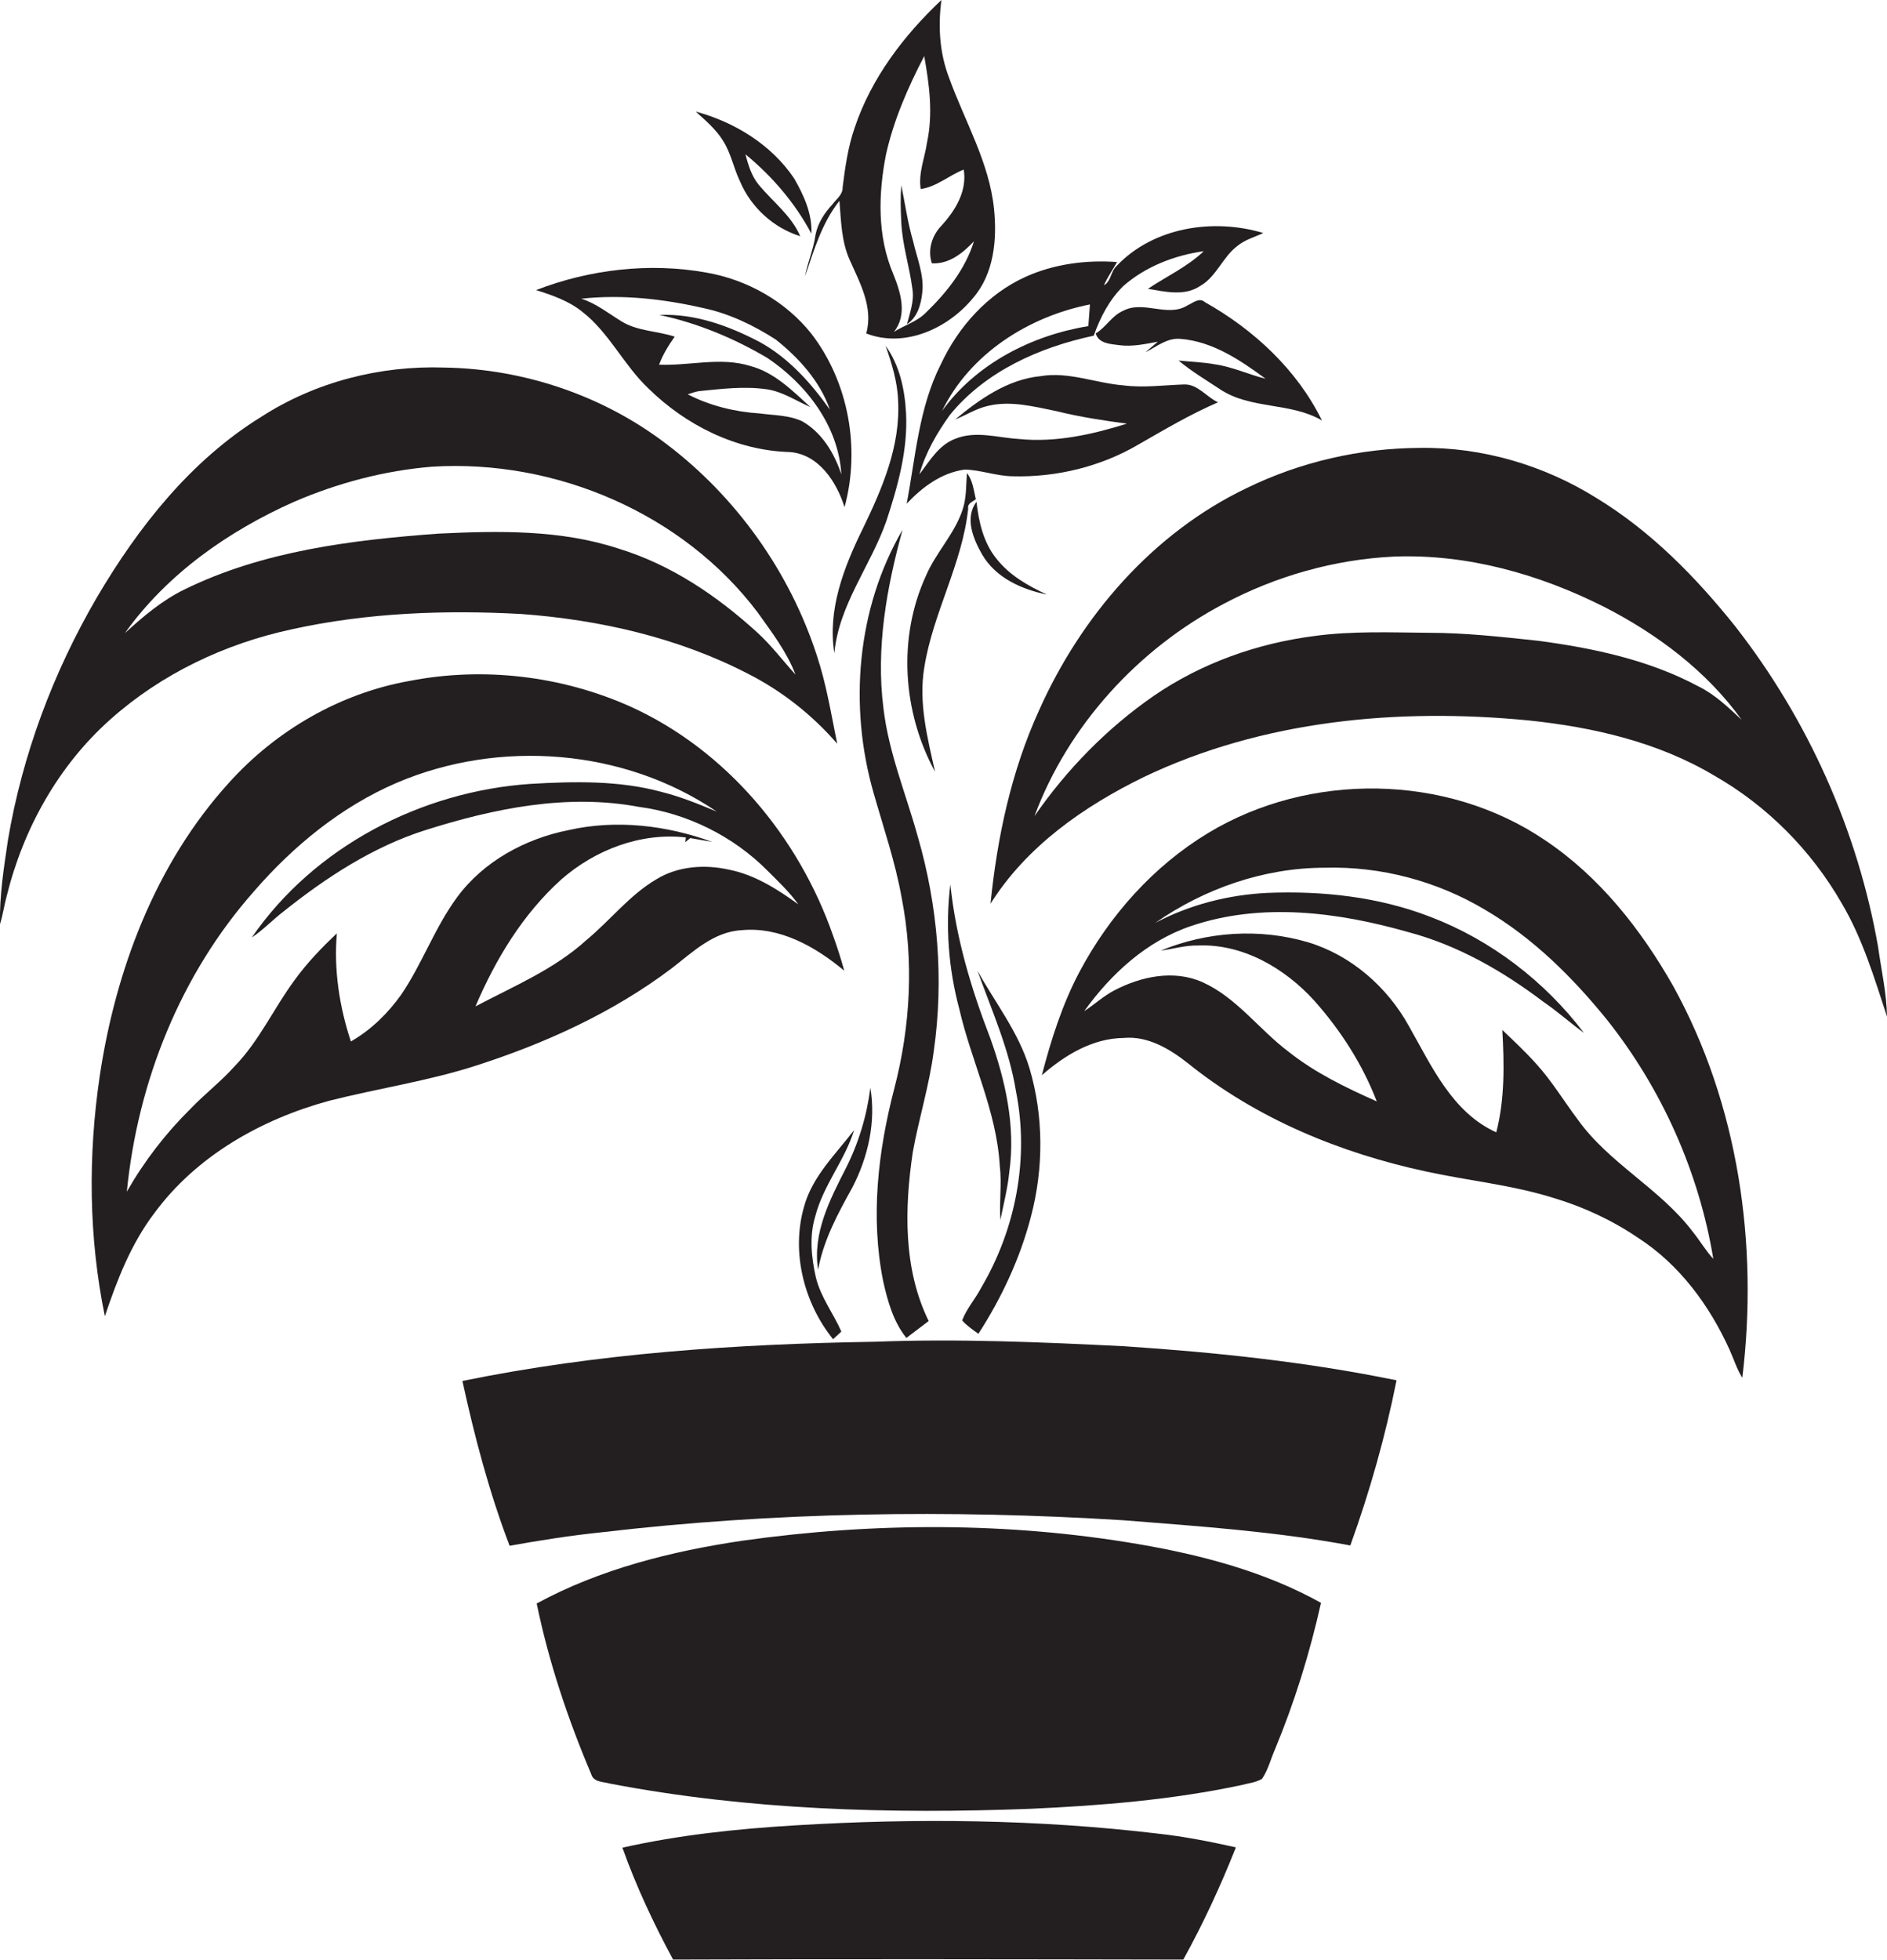
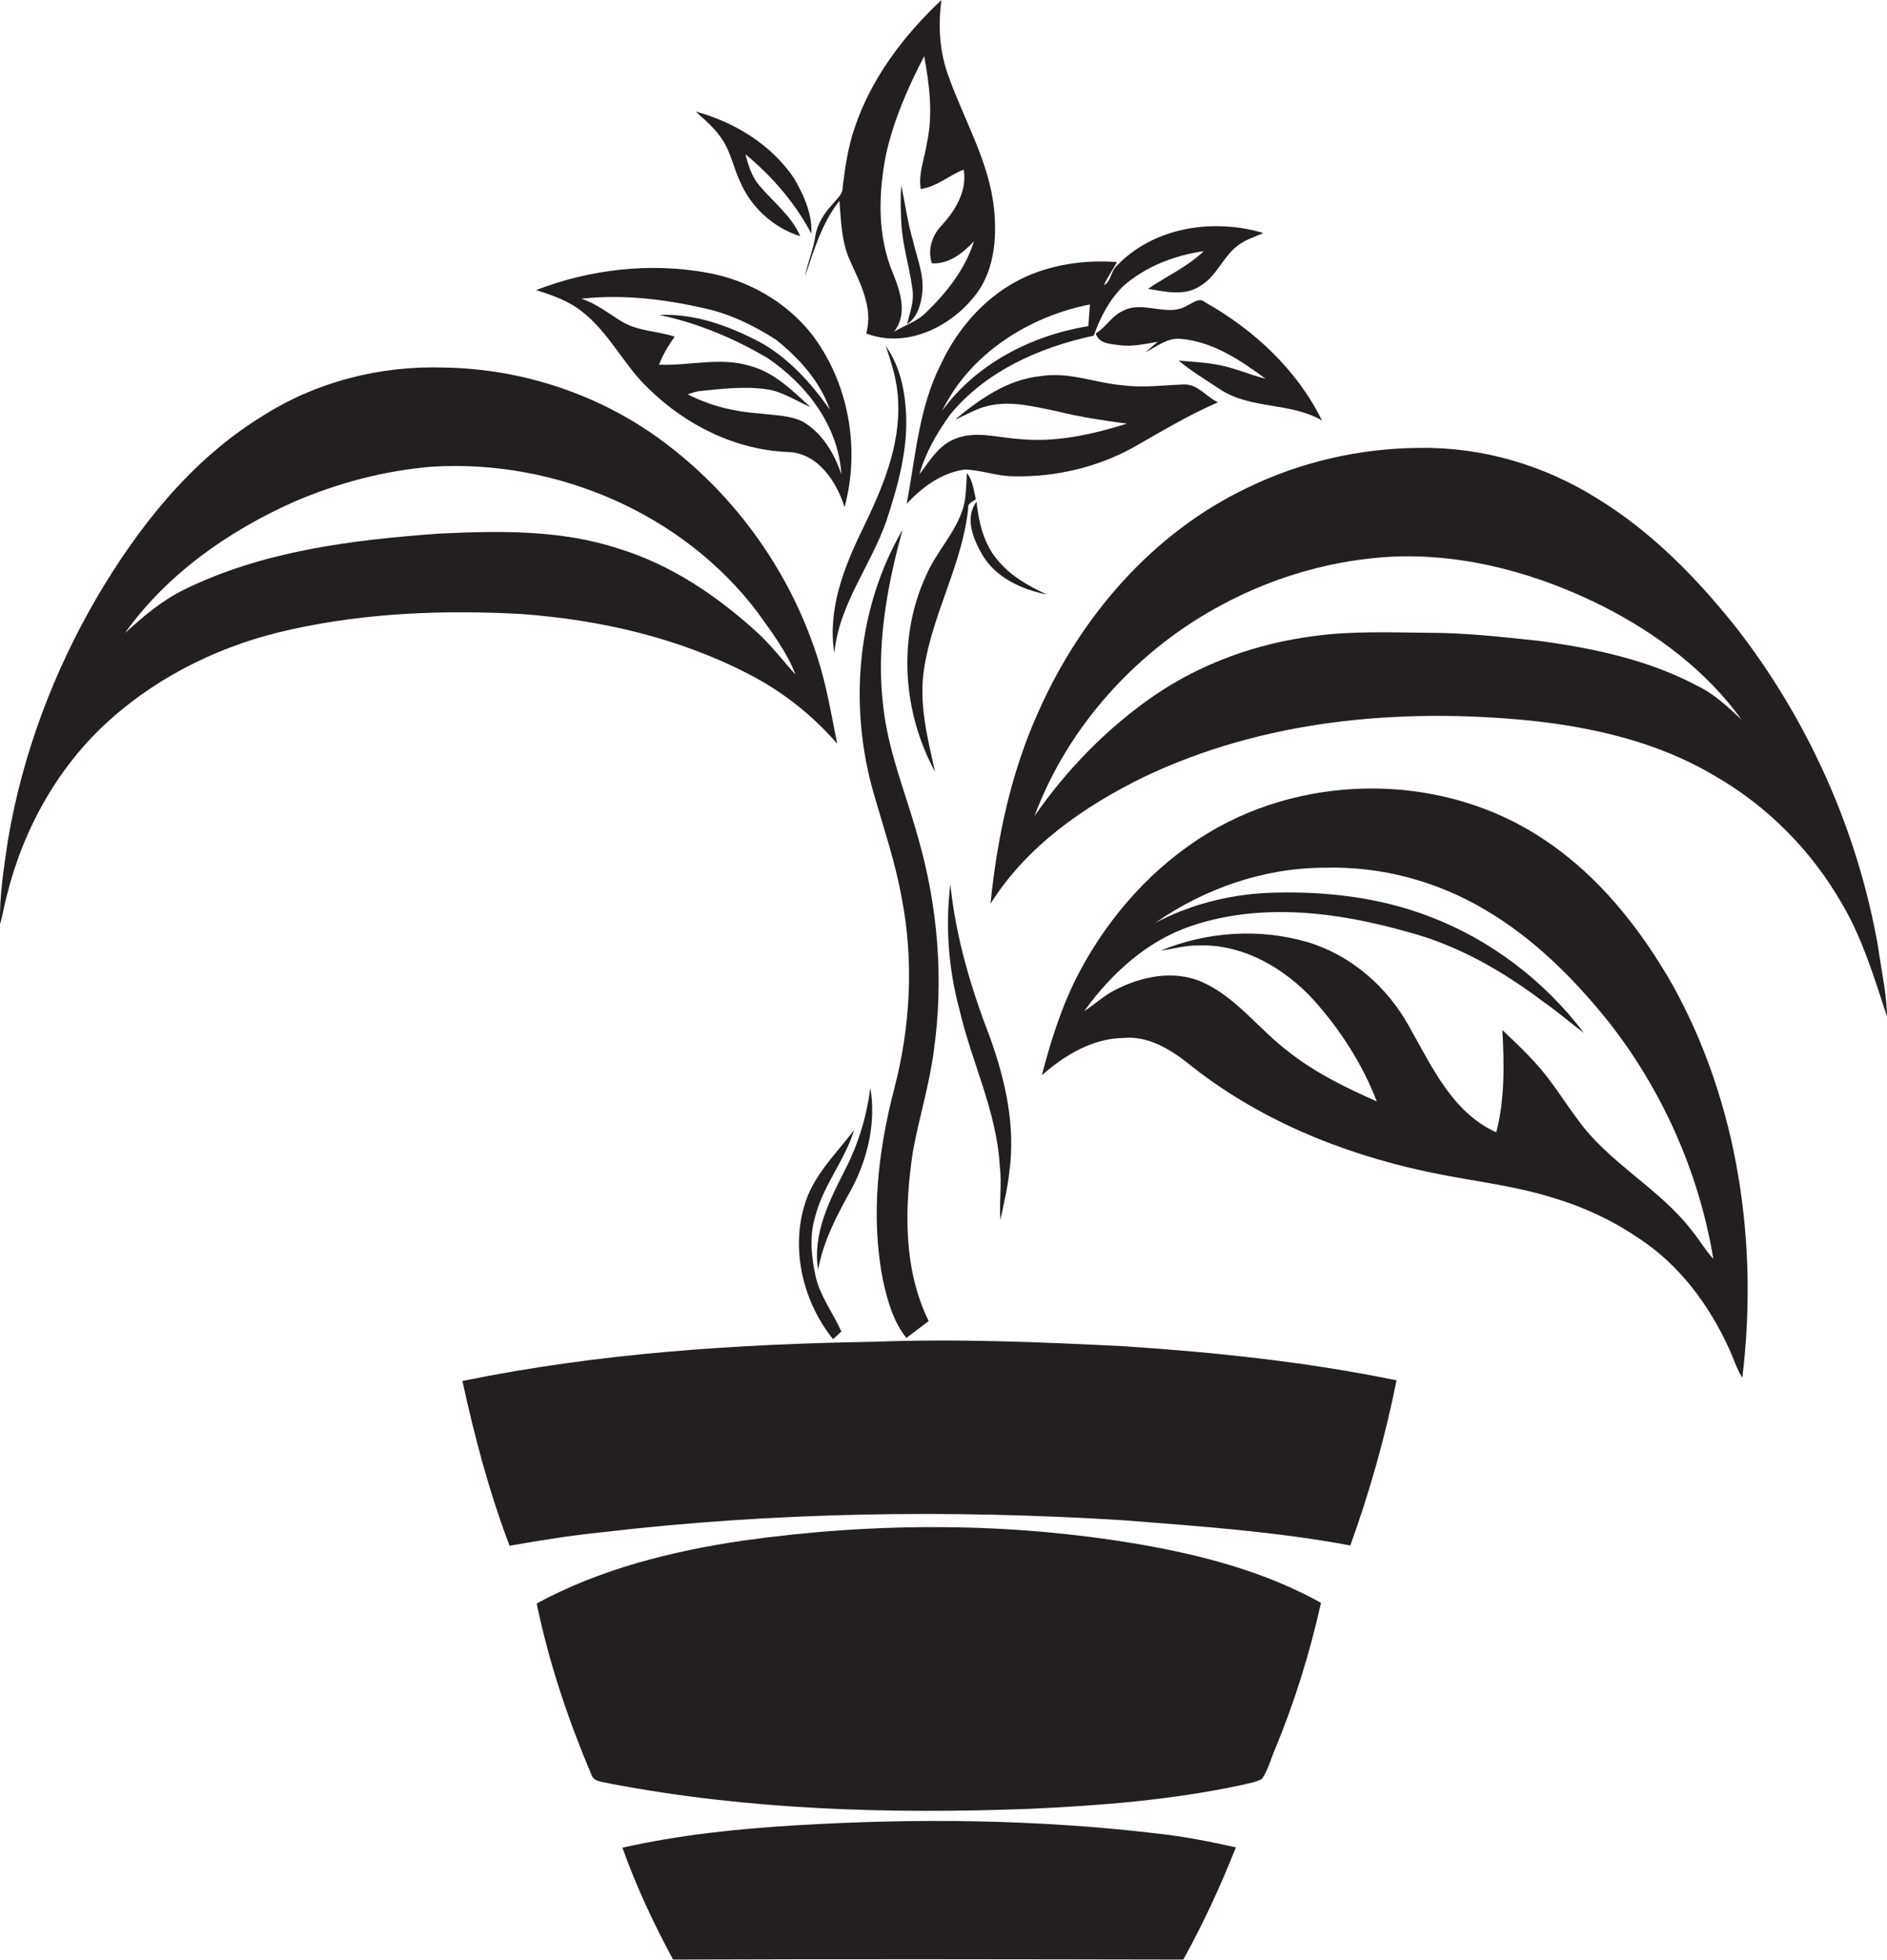
<svg xmlns="http://www.w3.org/2000/svg" version="1.1" id="Layer_1" x="0px" y="0px" viewBox="0 0 592.1 614.8" enable-background="new 0 0 592.1 614.8" xml:space="preserve">
  <g>
    <path fill="#231F20" d="M263.4,63c0.5,6.2,0.6,12.7,3.2,18.5c3.2,7.2,7.5,14.9,5.2,23.1c12.1,4.7,25.7-1.6,33.5-11.1   c6.6-7.6,7.6-18.4,6.6-28c-1.5-14.6-9.2-27.5-14.1-41.1c-3-7.8-3.5-16.2-2.4-24.4c-11.8,11.1-22,24.5-27.2,40   c-2.1,6-3,12.4-3.8,18.7c0.1,2.3-1.9,3.7-3.2,5.4c-2.5,2.7-4.6,5.9-5.3,9.5c-0.6,4.5-2.5,8.7-3.3,13.1   C255.4,78.5,257.9,69.9,263.4,63z M278,48.5c2.4-10.8,6.9-21.1,12-30.9c1.6,8.9,2.8,18,0.9,27c-0.7,4.9-2.8,9.7-2,14.7   c5-0.7,8.9-4.3,13.5-6.1c1.1,6.7-2.6,12.8-7,17.6c-3,3.1-4.4,7.7-3,11.8c5.4,0.3,9.7-3.2,13.2-6.9c-2.7,8.7-8.5,16-15,22.3   c-2.8,2.9-6.8,4-10.1,6.1c4.3-5.4,2.1-12.4-0.2-18.1C275.2,74,275.6,60.8,278,48.5z" />
    <path fill="#231F20" d="M226.9,44.2c2.5,3.9,3.3,8.6,5.3,12.7c3.4,8.1,10.5,14.6,18.9,17.2c-2.8-6.5-8.6-10.8-13-16.1   c-2.3-2.8-3.3-6.2-4.2-9.6c8.4,6.9,15.6,15.3,20.7,24.9c0.3-6.2-2.4-12.1-5.4-17.3c-7.1-10.6-18.7-17.7-30.9-21   C221.4,37.8,224.7,40.6,226.9,44.2z" />
    <path fill="#231F20" d="M286.3,90.7c0.6,3.8-0.8,7.4-1.7,11c3.3-2.2,4.4-6.2,4.8-10c0.6-5.5-1.7-10.8-2.9-16.1   c-1.7-5.8-2.5-11.7-3.7-17.5c-0.3,3.8-0.2,7.7,0,11.5C283.1,76.8,285.4,83.6,286.3,90.7z" />
    <path fill="#231F20" d="M295.2,114.3c-6.9,13.6-7.9,29-10.7,43.7c4.9-5.2,10.9-9.7,18.2-10.7c5,0.1,9.8,2,14.9,2.1   c13.8,0.4,27.8-3,39.7-10c8.2-4.7,16.3-9.5,24.9-13.2c-3.6-1.6-6.3-5.7-10.6-5.6c-6.3,0.2-12.7,1.1-19,0.3   c-8.8-0.7-17.3-4.4-26.1-2.9c-10.3,1-19.1,7.2-26.8,13.6c3.5-1.4,6.7-3.5,10.4-4.3c7.2-1.7,14.5,0.3,21.5,1.7   c7.2,1.8,14.6,2.9,22,3.9c-10.9,3.4-22.4,6-34,4.8c-6.6-0.4-13.5-2.7-20,0c-5.1,2-7.9,6.9-11.1,11.1c1.9-6.8,5.5-13,9.6-18.7   c11.2-13.7,28.2-21.2,45.1-24.8c2-5.7,4.9-11.3,9.3-15.6c7-6.1,16-9.6,25.2-10.9c-5.1,4.9-11.7,7.9-17.5,11.8   c5.4,0.9,11.5,2.4,16.4-0.9c5.1-2.9,7-9,11.6-12.5c2.4-2,5.4-2.8,8.2-4.1c-15.6-4.7-34.4-1.9-46,10.3c-1.9,1.7-1.7,4.8-4,6.1   c1.1-2.6,2.8-4.9,4.1-7.3c-9.7-0.7-19.7,0.6-28.6,4.6C309.9,92.2,300.7,102.5,295.2,114.3z M342,95.5c-0.2,2.2-0.3,4.5-0.5,6.8   c-17.8,2.9-35.2,11.8-45.9,26.6C304.4,110.9,322.8,99.3,342,95.5z" />
    <path fill="#231F20" d="M203.4,121.8c11.8,11.6,27.6,19.5,44.3,20c9.1,0.6,14.8,9.3,17.3,17.3c5-18.4,1.3-39.2-10.4-54.4   c-8.1-10.2-20.2-17-33-19.2c-17.8-3.2-36.6-1-53.4,5.5c5.1,1.6,10.3,3.4,14.5,6.8C191.1,104.3,195.7,114.5,203.4,121.8z    M220.5,96.6c8.2,1.7,15.9,5.4,22.9,9.9c7.3,5.8,13.9,13.1,17,22c-5.9-8.3-12.9-16.2-22-21.2c-9.7-5.1-20.4-9-31.5-8.5   c11.9,2.5,23.4,7.3,33.9,13.5c12.2,8.2,22.3,21.3,23.2,36.5c-2.2-6.6-6-13-12.2-16.6c-4.2-2-8.9-1.9-13.4-2.5   c-7.8-0.5-15.6-2.4-22.6-6c1.2-0.4,2.3-0.8,3.5-1c7-0.7,14.1-1.6,21.2-0.6c5,0.7,9.2,3.6,13.8,5.6c-5.6-5.1-11.3-10.9-18.9-12.9   c-9.3-2.9-19.1,0-28.6-0.4c1.2-3.2,3-6.1,4.9-8.8c-5.5-1.8-11.7-1.7-16.7-4.8c-4.1-2.5-7.9-5.6-12.6-7.1   C195.3,92.3,208.2,93.8,220.5,96.6z" />
    <path fill="#231F20" d="M372.6,95.8c-6.2,3.9-13.8-1.7-20.2,1.7c-3.5,1.5-5.4,5.2-8.6,7.1c1,3.3,4.8,3.3,7.6,3.7   c4,0.5,8-0.4,11.9-1.1c-1.3,1.1-2.6,2.2-3.9,3.3c3.5-1.7,6.8-4.6,11-4.2c10.1,0.8,18.8,6.7,26.7,12.5c-5.3-1.3-10.3-3.7-15.8-4.5   c-3.8-0.7-7.7-0.8-11.5-1.2c4.1,3.4,8.6,6.1,13,9c9.6,6.4,22.1,4,32,9.8c-7.8-15.9-21.4-28.5-36.7-37.1   C376.3,93.2,374.4,95,372.6,95.8z" />
    <path fill="#231F20" d="M261.8,204.9c1.4-15.2,11.4-27.4,16.3-41.4c3.6-10.9,6.8-22.3,6.2-33.9c-0.4-7.4-2-15-6.4-21.1   c1.9,5.5,3.7,11.2,3.9,17.1c0.8,14.3-5,27.7-11.1,40.3C264.8,177.9,259.6,191.3,261.8,204.9z" />
    <path fill="#231F20" d="M34.6,225.7c16-14.3,36-23.8,57-28.3c23.6-5.2,47.9-6.1,71.9-4.8c24.6,1.8,49.3,7.4,71.3,18.8   c10.6,5.4,20.1,12.9,27.9,21.9c-1.9-9.3-3.4-18.7-6.4-27.7c-8.5-26.2-25.3-49.8-47.3-66.4c-19.8-15.1-44.6-23.5-69.5-23.9   c-20.2-0.7-40.6,4.5-57.6,15.5c-22,13.6-38.5,34.5-51.5,56.6C16.7,210.9,7,236.8,2.5,263.5C1.2,272.3-0.2,281,0,289.9   c0.9-2.9,1.3-5.9,2.1-8.8C7.3,260,18.3,240.2,34.6,225.7z M92.3,157.4c13.7-5.9,28.4-9.8,43.3-11c38.7-2.4,78.7,14.6,102.2,45.8   c4.4,6.2,9.1,12.3,11.8,19.4c-4-4.4-7.6-9.2-12-13.2c-12.6-11.5-27.1-21.3-43.5-26.3c-18.2-6-37.7-5.6-56.6-4.7   c-27.1,2-54.9,5.4-79.6,17.5c-7,3.4-13,8.5-18.7,13.7C52.4,180.1,71.6,166.6,92.3,157.4z" />
    <path fill="#231F20" d="M589.3,297c-6.4-36.5-22-71.3-44.8-100.5c-12.4-15.5-26.5-29.9-43.6-40.3c-16.5-10.3-35.9-16-55.4-15.7   c-18.8,0.1-37.5,4.4-54.3,12.6c-29.5,14.1-52,40.2-65.2,69.8c-8.7,19.1-13.1,39.8-15.2,60.6c11.3-18,29.2-30.5,48-39.7   c37.4-17.9,80-21.8,120.9-17.8c20.2,2.1,40.6,6.8,58.2,17.3c16.5,9.4,30.4,23.4,39.9,39.9c6.6,11.1,10.3,23.5,14.3,35.7   C592,311.6,590.3,304.3,589.3,297z M532.9,215.3c-15.5-8.3-33-12-50.3-14.3c-11.4-1.2-22.8-2.5-34.3-2.5c-12-0.1-24-0.6-35.8,1   c-18,2.3-35.5,8.5-50.5,18.8c-14.6,10.1-27.3,23.1-37.4,37.7c10.6-28.5,32.6-52.5,59.4-66.6c16.4-8.7,34.7-13.9,53.3-14.8   c23-0.9,45.7,5.5,66.1,15.8c16.6,8.5,32.1,20.1,43.1,35.4C542.4,222,538.2,217.9,532.9,215.3z" />
    <path fill="#231F20" d="M303.8,159.5c-0.3-1.6,1.4-2.1,2.4-2.9c-0.7-2.8-0.9-5.8-2.8-8.2c-0.3,3.9-0.1,7.9-1.4,11.6   c-2.5,7.5-8.3,13.3-11.4,20.5c-9,19.5-7.4,42.9,2.8,61.6c-2.4-10.7-5.2-21.6-3.4-32.6C292.7,192.3,302,176.8,303.8,159.5z" />
    <path fill="#231F20" d="M328.5,186.5c-5.9-2.7-11.7-6-15.8-11.2c-4.1-5-5.6-11.6-6.3-17.9c-3.8,5.1-1,11.7,1.8,16.6   C312.5,181.3,320.6,184.9,328.5,186.5z" />
    <path fill="#231F20" d="M293,329.7c3.2-22.4,1.3-45.5-5-67.2c-3.7-13.4-9.2-26.5-10.8-40.4c-2.4-18.8,1-37.8,6-55.9   c-14.4,24.7-16.9,55.3-9.1,82.5c3.1,10.9,6.8,21.6,8.8,32.8c3.9,19.8,2.8,40.5-2.3,60c-5.1,19.6-7.5,40.3-3.5,60.3   c1.4,6.3,3.2,12.8,7.3,17.9c2.3-1.8,4.7-3.5,7-5.3c-8-16.3-7.6-35.3-5-52.9C288.3,350.9,291.6,340.5,293,329.7z" />
-     <path fill="#231F20" d="M210.7,303.8c6.5-5,13.1-11.5,21.9-12c12.1-1.2,23.3,5.2,32.3,12.7c-1-3.7-2.2-7.4-3.5-11   c-10.8-31-33.6-58.3-63.7-71.9c-21.5-9.6-46-12.5-69.2-8c-21.9,3.9-42,15.6-56.8,32.1c-22.9,25.3-35.4,58.5-40.4,91.8   c-3.7,25-3.5,50.6,1.6,75.4c3.8-11.3,8.2-22.7,15.5-32.3c13.2-18,33.6-29.5,54.9-35.3c15.4-3.9,31.2-6.2,46.3-11.1   C171.3,327.2,192.4,317.6,210.7,303.8z M216.6,262.9c2.3,0.4,4.6,0.8,6.9,1.2c-14.3-5.2-30.1-7.1-45.1-3.7   c-13.6,2.7-26.7,9.8-35,21.1c-7,9.5-10.9,20.8-17.5,30.5c-4.2,5.9-9.5,11.1-15.8,14.7c-3.6-10.9-5.4-22.5-4.4-33.9   c-4.8,4.5-9.4,9.3-13.3,14.7c-6.5,8.8-11.1,19.1-18.8,27c-4.3,4.8-9.4,8.7-13.8,13.3c-7.8,7.7-14.5,16.4-20,26   c3.4-34.4,16.8-68.1,39.9-94.2c12.3-14.2,27.3-26.5,44.7-34c32.2-13.8,71.4-10.8,100.5,9c-5.7-2.4-11.4-4.7-17.4-6.2   c-13.3-3.6-27.3-3.3-41-2.5c-34.3,2.3-67.9,19.7-87.5,48.2c3.6-2.4,6.6-5.6,10-8.2c13.4-10.7,28.1-20.3,44.5-25.5   c21.5-6.8,44.4-11.5,66.9-7.3c15.2,2,29.7,9.2,40.5,20.1c3.3,3.3,6.8,6.6,9.6,10.5c-6.6-4.8-13.7-9.3-21.8-10.9   c-7.6-1.7-16-1.1-22.7,3c-8.5,5-14.5,12.9-22,19.1c-10.1,9.2-22.9,14.5-34.8,20.8c6.3-14.8,14.9-29,26.9-39.8   c10.6-9.3,24.9-14.8,39.1-13.2c0,0.4-0.1,1.1-0.2,1.5C215.5,263.8,216,263.4,216.6,262.9z" />
    <path fill="#231F20" d="M484.7,263.5c-30.9-20.9-73.8-21.4-105.6-2.2c-17.2,10.4-31,25.9-40.4,43.6c-5.4,10.2-8.9,21.3-11.8,32.4   c7.2-6.3,15.9-11.6,25.7-11.7c7.5-0.7,14.4,3.4,20.1,7.9c21.6,17.4,47.8,28.2,74.8,34c13.3,2.9,27,4.2,40,8.3   c9.4,2.8,18.4,7,26.5,12.5c13,8.4,22.4,21.2,28.7,35.1c1.3,2.9,2.3,6.1,4,8.8c5.1-41.8-1.2-85.8-21.7-122.9   C514.9,291.5,501.8,274.9,484.7,263.5z M531,386.2c-10.3-13.5-26.2-21.3-36-35.1c-4.3-5.7-8-11.9-12.8-17.2   c-3.4-3.8-7.1-7.3-10.8-10.8c0.6,10.7,0.8,21.7-1.9,32.1c-13.8-6.2-20.3-20.8-27.4-33.3c-6.8-12.3-18.1-22.2-31.6-26.3   c-15.2-4.5-31.7-3.4-46.3,2.6c3.9-0.5,7.7-1.7,11.7-1.6c14-0.6,27.2,7.1,36.4,17.2c8.3,9.3,15.2,20,19.7,31.7   c-9.7-4.3-19.4-9-27.7-15.6c-9.3-7-16.3-17-27-21.8c-9-4-19.3-1.8-27.7,2.6c-3.4,1.8-6.2,4.4-9.4,6.5c8.4-11.7,19.6-22,33.5-26.7   c22.1-7.5,46.1-4.4,68.2,1.9c15.5,4.1,29.6,12.2,42.3,21.8c4.4,3,8.4,6.6,12.8,9.8c-12.3-16.2-29.1-29.1-48.2-36.4   c-16.3-6.3-33.9-8.2-51.2-7.5c-12.2,0.6-24.3,3.7-35.1,9.4c15.5-10.8,34.2-17.3,53.2-17.3c17.6-0.5,35.2,4.2,50.3,13.2   c15,8.8,27.5,21.2,38.4,34.7c17.1,21.6,28.7,47.6,33.2,74.8C535.1,392.2,533.3,389,531,386.2z" />
    <path fill="#231F20" d="M313.7,365.6c0.7,5.7-0.2,11.4,0.2,17.1c1-5,2.3-10,2.8-15.1c2-14.3-1.2-28.6-6-42   c-6-15.5-10.8-31.6-12.5-48.2c-1.6,13.1-0.6,26.4,2.8,39.1C304.8,333,312.7,348.5,313.7,365.6z" />
-     <path fill="#231F20" d="M323.5,381.6c4-15.2,4-31.5-0.5-46.6c-3.4-11.2-10.7-20.4-16.3-30.5c4.5,12.5,10,24.7,12.1,37.9   c4.2,21-0.1,43.2-10.9,61.5c-1.8,3.5-4.6,6.6-6,10.3c1.5,1.7,3.3,2.9,5.1,4.2C314.3,407.1,320.1,394.7,323.5,381.6z" />
    <path fill="#231F20" d="M273.1,341.2c-1.1,8.8-3.7,17.4-7.7,25.3c-5,9.8-10.5,20.4-8.7,31.8c1.7-9.3,6.2-17.6,10.7-25.7   C272.4,363,274.9,351.9,273.1,341.2z" />
    <path fill="#231F20" d="M268,354.5c-5.8,7.6-13.1,14.5-15.7,24c-4.1,14.2-0.1,30.2,9.1,41.6c0.9-0.8,1.7-1.6,2.6-2.4   c-2.5-5.7-6.5-10.8-8-17c-1.4-6.2-2.1-12.9-0.2-19.1C258.3,371.8,265.1,364,268,354.5z" />
    <path fill="#231F20" d="M274.5,420.9c-43.4,0.7-86.9,3.6-129.4,12.3c3.8,17.5,8.4,34.9,14.8,51.7c9.5-1.7,19-3.2,28.6-4.2   c54.4-6.4,109.5-7.2,164.1-3.8c23.8,1.9,47.6,3.5,71.1,7.9c6.1-16.9,11-34.2,14.5-51.8c-28.2-5.8-56.9-8.8-85.6-10.7   C326.6,421,300.5,419.9,274.5,420.9z" />
    <path fill="#231F20" d="M233,483.3c-22.3,3.3-44.7,8.9-64.6,19.7c3.8,18.4,9.8,36.3,17.1,53.5c0.7,2.6,3.8,2.4,5.9,3   c43.4,8.3,88,9.6,132.1,7.9c22.1-1,44.2-2.8,65.9-7.4c2.2-0.6,4.6-0.8,6.6-2c1.9-2.8,2.7-6.1,4-9.1c6.2-14.9,11-30.4,14.5-46.1   c-17.6-9.8-37.4-15-57.2-18.4C316.4,477.4,274.2,477.5,233,483.3z" />
    <path fill="#231F20" d="M249.5,572.6c-18.2,1.1-36.4,3-54.2,7c4.3,12.1,9.8,23.8,15.9,35.1c53.4-0.2,106.8-0.1,160.1,0   c6.3-11.4,11.7-23.1,16.5-35.2c-8.1-1.8-16.2-3.4-24.4-4.3C325.7,570.7,287.5,570.3,249.5,572.6z" />
  </g>
</svg>